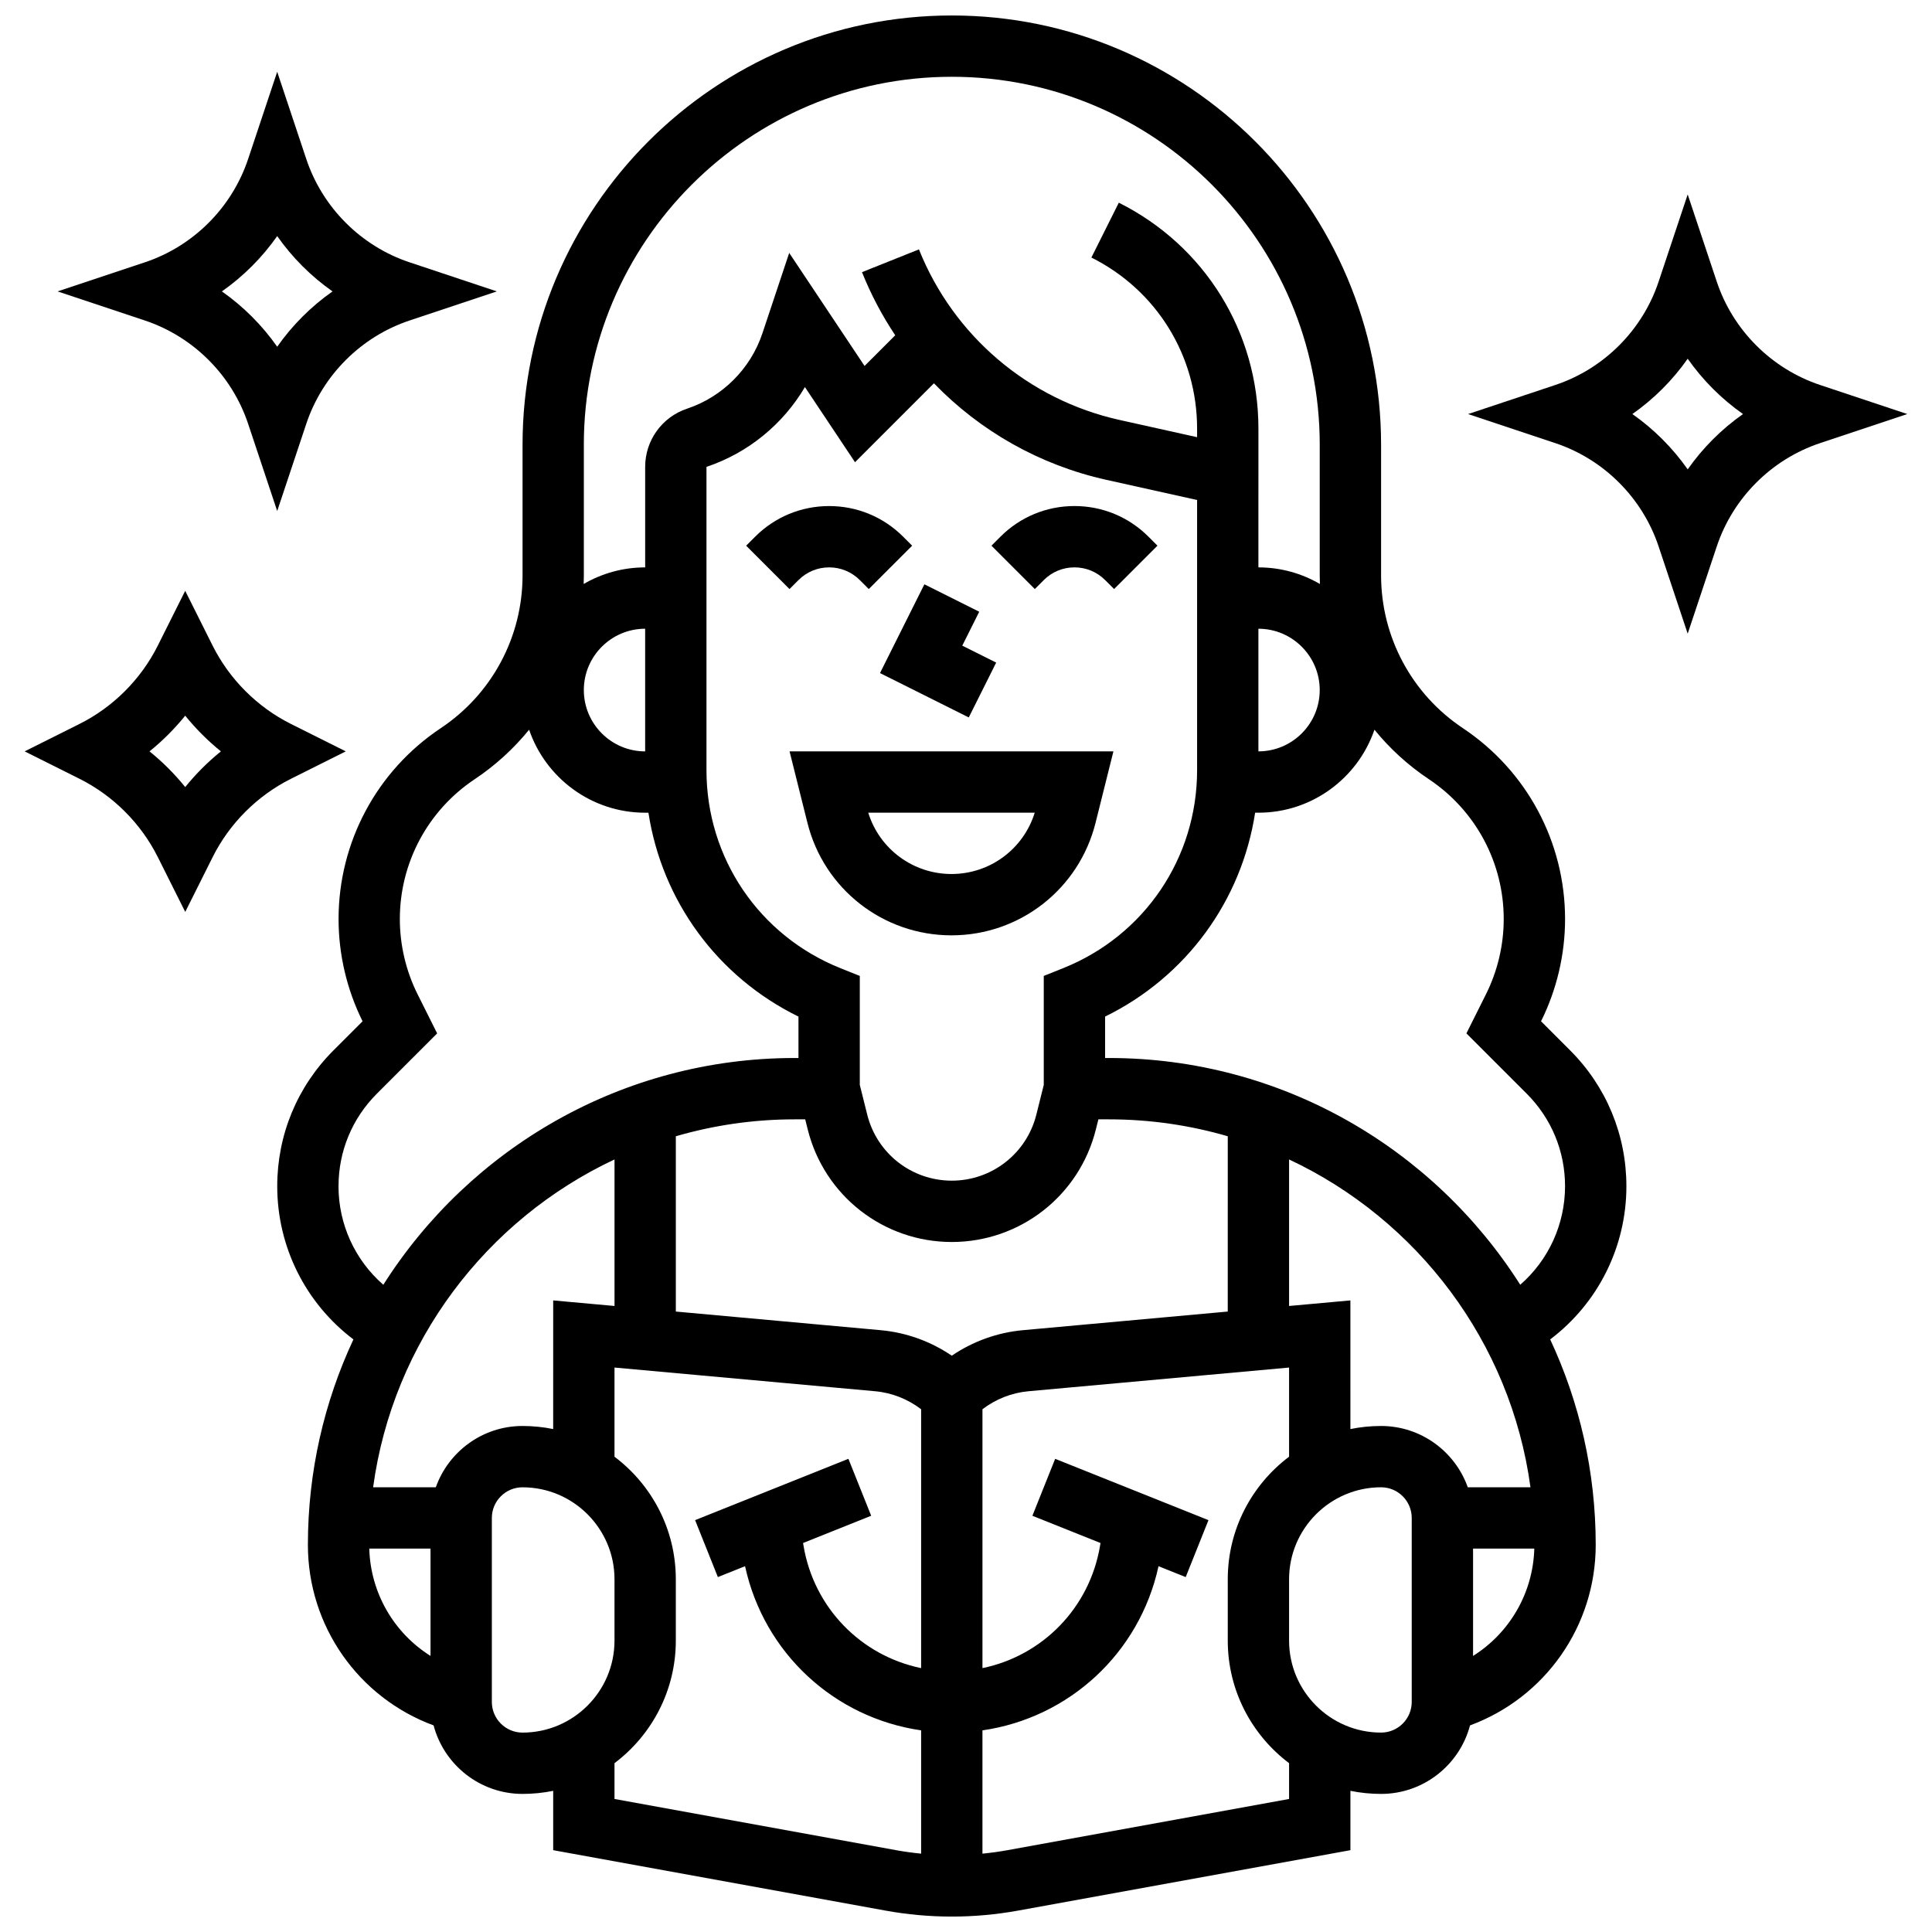
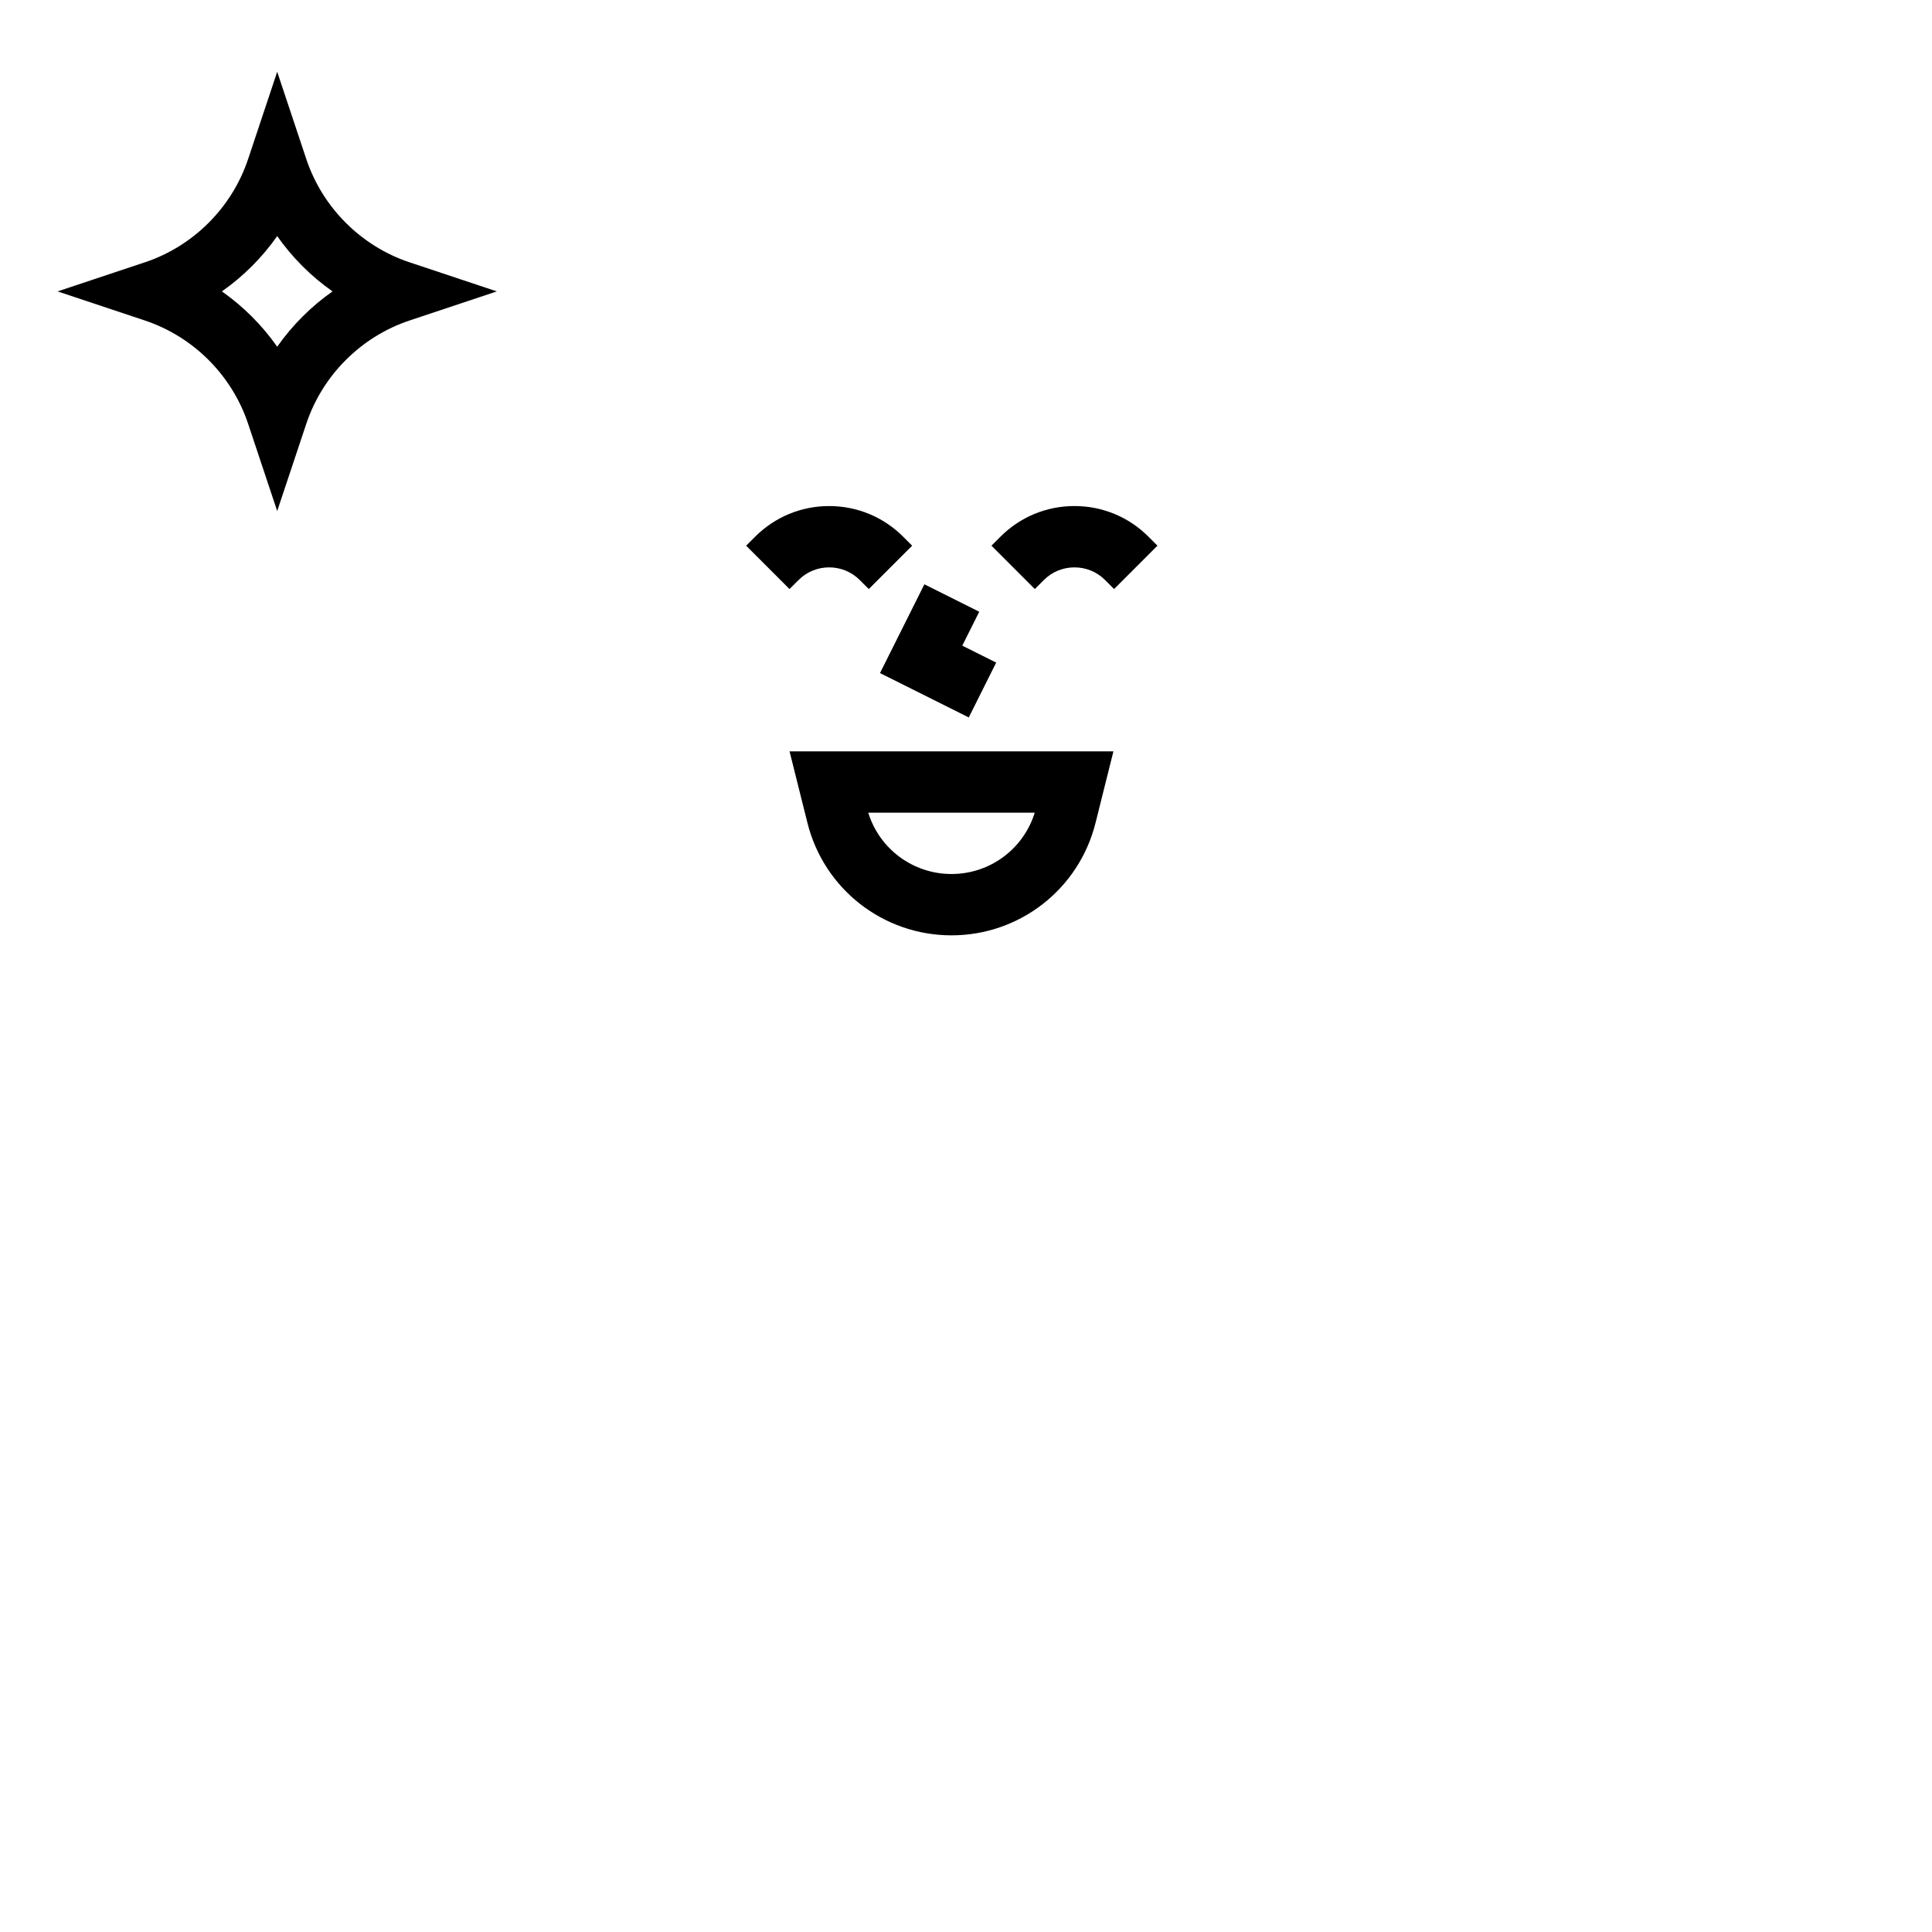
<svg xmlns="http://www.w3.org/2000/svg" width="800px" height="800px" version="1.1" viewBox="144 144 512 512">
  <defs>
    <clipPath id="a">
-       <path d="m217 148.09h359v503.81h-359z" />
-     </clipPath>
+       </clipPath>
  </defs>
  <path d="m357.98 362.07c4.387 17.551 20.086 29.805 38.176 29.805s33.785-12.258 38.172-29.805l4.738-18.949h-85.824zm60.234-2.699c-2.981 9.633-11.871 16.25-22.059 16.25s-19.078-6.621-22.059-16.25z" />
  <path d="m363.73 294.36c3.07 0 5.957 1.195 8.125 3.363l2.379 2.379 11.492-11.492-2.375-2.375c-5.238-5.238-12.207-8.125-19.617-8.125s-14.379 2.887-19.617 8.125l-2.379 2.379 11.492 11.492 2.379-2.379c2.168-2.172 5.051-3.367 8.121-3.367z" />
  <path d="m448.36 286.23c-5.238-5.238-12.207-8.125-19.617-8.125-7.41 0-14.379 2.887-19.617 8.125l-2.379 2.379 11.492 11.492 2.379-2.379c2.172-2.172 5.055-3.363 8.125-3.363 3.07 0 5.957 1.195 8.125 3.363l2.379 2.379 11.492-11.492z" />
  <path d="m400.73 334.13 7.269-14.535-8.984-4.492 4.492-8.984-14.535-7.269-11.762 23.523z" />
  <g clip-path="url(#a)">
-     <path d="m575.01 458.36c0-13.602-5.297-26.391-14.914-36.008l-7.703-7.703c4.164-8.371 6.367-17.734 6.367-27.082 0-20.379-10.121-39.293-27.078-50.594-13.574-9.051-21.68-24.191-21.68-40.508v-34.605c0-62.73-51.035-113.76-113.76-113.76-62.73 0-113.76 51.035-113.76 113.76v34.605c0 16.316-8.105 31.457-21.68 40.508-16.953 11.301-27.078 30.215-27.078 50.594 0 9.348 2.199 18.711 6.363 27.082l-7.703 7.703c-9.617 9.617-14.914 22.406-14.914 36.008 0 16.043 7.496 31 20.191 40.598-7.734 16.551-12.066 34.996-12.066 54.438 0 21.574 13.449 40.52 33.312 47.852 2.758 10.438 12.277 18.156 23.57 18.156 2.781 0 5.5-0.281 8.125-0.816v15.727l88.062 16.012c5.785 1.051 11.695 1.586 17.574 1.586s11.789-0.535 17.574-1.586l88.062-16.012v-15.727c2.625 0.535 5.344 0.816 8.125 0.816 11.293 0 20.812-7.719 23.57-18.156 19.863-7.332 33.312-26.277 33.312-47.852 0-19.441-4.332-37.887-12.066-54.438 12.699-9.598 20.195-24.555 20.195-40.598zm-276.29-196.5c0-53.77 43.742-97.512 97.512-97.512s97.512 43.742 97.512 97.512v34.605c0 0.77 0.016 1.535 0.043 2.297-4.793-2.793-10.359-4.398-16.297-4.398v-14.246l0.004-10.129v-12.414c0-25.512-14.176-48.449-36.996-59.859l-7.269 14.535c17.277 8.641 28.012 26.008 28.012 45.324v2.285l-20.527-4.562c-24.125-5.359-44.008-22.262-53.188-45.207l-15.09 6.035c2.371 5.93 5.336 11.527 8.809 16.727l-8.129 8.129-19.969-29.957-7.106 21.32c-3.125 9.371-10.586 16.832-19.957 19.957-6.644 2.215-11.109 8.41-11.109 15.418v26.645c-5.938 0-11.5 1.605-16.297 4.398 0.027-0.766 0.043-1.531 0.043-2.297l0.004-34.605zm250.87 276.29h-16.613c-3.356-9.457-12.387-16.25-22.98-16.25-2.781 0-5.5 0.281-8.125 0.816l-0.004-34.094-16.25 1.477v-38.832c33.973 15.945 58.738 48.352 63.973 86.883zm-80.223-46.574-54.297 4.938c-6.777 0.617-13.266 2.969-18.836 6.758-5.57-3.789-12.059-6.141-18.836-6.758l-54.297-4.938v-46.453c10.004-2.914 20.57-4.484 31.504-4.484h2.781l0.676 2.699c4.387 17.547 20.086 29.805 38.172 29.805 18.09 0 33.785-12.258 38.176-29.805l0.676-2.699h2.781c10.93 0 21.5 1.57 31.504 4.484zm-178.77 31.141c-2.625-0.535-5.344-0.816-8.125-0.816-10.594 0-19.625 6.793-22.98 16.25h-16.613c5.234-38.531 30-70.938 63.973-86.883v38.832l-16.25-1.477zm135.12-122.13-5.109 2.043v28.879l-1.969 7.883c-2.578 10.305-11.793 17.496-22.41 17.496s-19.832-7.195-22.406-17.496l-1.969-7.887v-28.875l-5.109-2.043c-21.578-8.633-35.523-29.227-35.523-52.465v-80.398c11.008-3.668 20.277-11.289 26.09-21.145l13.277 19.914 20.914-20.914c12.219 12.641 28.012 21.656 45.684 25.582l24.055 5.344v71.609c-0.004 23.246-13.945 43.844-35.523 52.473zm51.773-89.965c8.961 0 16.25 7.293 16.25 16.25 0 8.961-7.293 16.25-16.25 16.25zm-178.77 16.25c0-8.961 7.293-16.25 16.25-16.25v32.504c-8.957 0-16.25-7.293-16.25-16.254zm-65.008 131.49c0-9.262 3.606-17.965 10.152-24.516l15.984-15.984-5.184-10.367c-3.078-6.156-4.703-13.047-4.703-19.926 0-14.93 7.418-28.789 19.84-37.07 5.516-3.68 10.352-8.117 14.418-13.117 4.379 12.781 16.504 21.996 30.75 21.996h0.871c3.602 23.371 18.285 43.504 39.762 54.031v10.973h-1c-45.812 0-86.117 24.004-109.02 60.094-7.504-6.535-11.875-16.008-11.875-26.113zm8.148 96.035h16.23v28.441c-9.645-6.062-15.895-16.617-16.23-28.441zm32.484 40.633v-48.754c0-4.481 3.644-8.125 8.125-8.125 13.441 0 24.379 10.934 24.379 24.379v16.25c0 13.441-10.938 24.379-24.379 24.379-4.481-0.004-8.125-3.648-8.125-8.129zm32.504 25.719v-9.492c9.863-7.422 16.25-19.219 16.25-32.48v-16.25c0-13.262-6.391-25.062-16.25-32.48v-23.633l69.078 6.281c4.441 0.402 8.664 2.086 12.18 4.769v68.605c-15.855-3.266-28.41-15.91-31.168-32.453l-0.117-0.703 18.051-7.219-6.035-15.09-40.629 16.25 6.035 15.09 7.203-2.883c5.019 23.047 23.699 40.191 46.66 43.504v32.672c-2.191-0.219-4.379-0.508-6.543-0.902zm178.77 0-74.719 13.586c-2.164 0.395-4.348 0.688-6.539 0.902v-32.672c22.961-3.309 41.641-20.457 46.66-43.504l7.203 2.883 6.035-15.09-40.629-16.25-6.035 15.09 18.051 7.219-0.117 0.703c-2.758 16.543-15.312 29.191-31.168 32.453v-68.605c3.519-2.684 7.738-4.363 12.18-4.769l69.078-6.281v23.629c-9.863 7.422-16.25 19.219-16.25 32.48v16.25c0 13.262 6.391 25.062 16.25 32.48zm32.504-25.719c0 4.481-3.644 8.125-8.125 8.125-13.441 0-24.379-10.934-24.379-24.379v-16.25c0-13.441 10.938-24.379 24.379-24.379 4.481 0 8.125 3.644 8.125 8.125zm16.254-12.191v-28.441h16.23c-0.336 11.824-6.59 22.383-16.23 28.441zm12.504-98.359c-22.898-36.09-63.203-60.098-109.02-60.098h-1v-10.977c21.477-10.527 36.16-30.66 39.762-54.031h0.871c14.246 0 26.371-9.215 30.75-21.996 4.062 5.004 8.898 9.438 14.418 13.117 12.422 8.281 19.84 22.141 19.84 37.07 0 6.879-1.629 13.77-4.703 19.926l-5.184 10.367 15.984 15.984c6.547 6.547 10.156 15.254 10.156 24.516-0.008 10.109-4.379 19.582-11.879 26.121z" />
-   </g>
-   <path d="m235.63 343.12-14.535-7.269c-8.918-4.461-16.285-11.828-20.746-20.746l-7.269-14.535-7.269 14.535c-4.461 8.918-11.828 16.285-20.746 20.746l-14.527 7.269 14.535 7.269c8.918 4.461 16.285 11.828 20.746 20.746l7.269 14.535 7.269-14.535c4.461-8.918 11.828-16.285 20.746-20.746zm-42.547 9.461c-2.809-3.477-5.984-6.652-9.461-9.461 3.477-2.809 6.652-5.984 9.461-9.461 2.809 3.477 5.984 6.652 9.461 9.461-3.477 2.809-6.652 5.984-9.461 9.461z" />
+     </g>
  <path d="m209.75 256.3 7.711 23.129 7.711-23.129c4.285-12.852 14.512-23.082 27.363-27.363l23.125-7.711-23.125-7.707c-12.852-4.285-23.082-14.516-27.363-27.363l-7.711-23.129-7.711 23.129c-4.285 12.852-14.512 23.082-27.363 27.363l-23.125 7.707 23.125 7.707c12.852 4.285 23.082 14.516 27.363 27.367zm7.711-49.734c3.996 5.695 8.965 10.664 14.66 14.66-5.691 3.996-10.664 8.969-14.66 14.66-3.996-5.691-8.965-10.664-14.66-14.66 5.695-3.996 10.664-8.965 14.66-14.66z" />
-   <path d="m626.33 246.02c-12.852-4.285-23.082-14.516-27.363-27.363l-7.711-23.129-7.711 23.129c-4.285 12.852-14.512 23.082-27.363 27.363l-23.125 7.707 23.125 7.707c12.852 4.285 23.082 14.516 27.363 27.363l7.711 23.129 7.711-23.129c4.285-12.852 14.512-23.082 27.363-27.363l23.125-7.707zm-35.074 22.367c-3.996-5.691-8.965-10.664-14.66-14.66 5.691-3.996 10.664-8.969 14.66-14.66 3.996 5.691 8.965 10.664 14.66 14.66-5.691 3.996-10.664 8.969-14.66 14.66z" />
</svg>